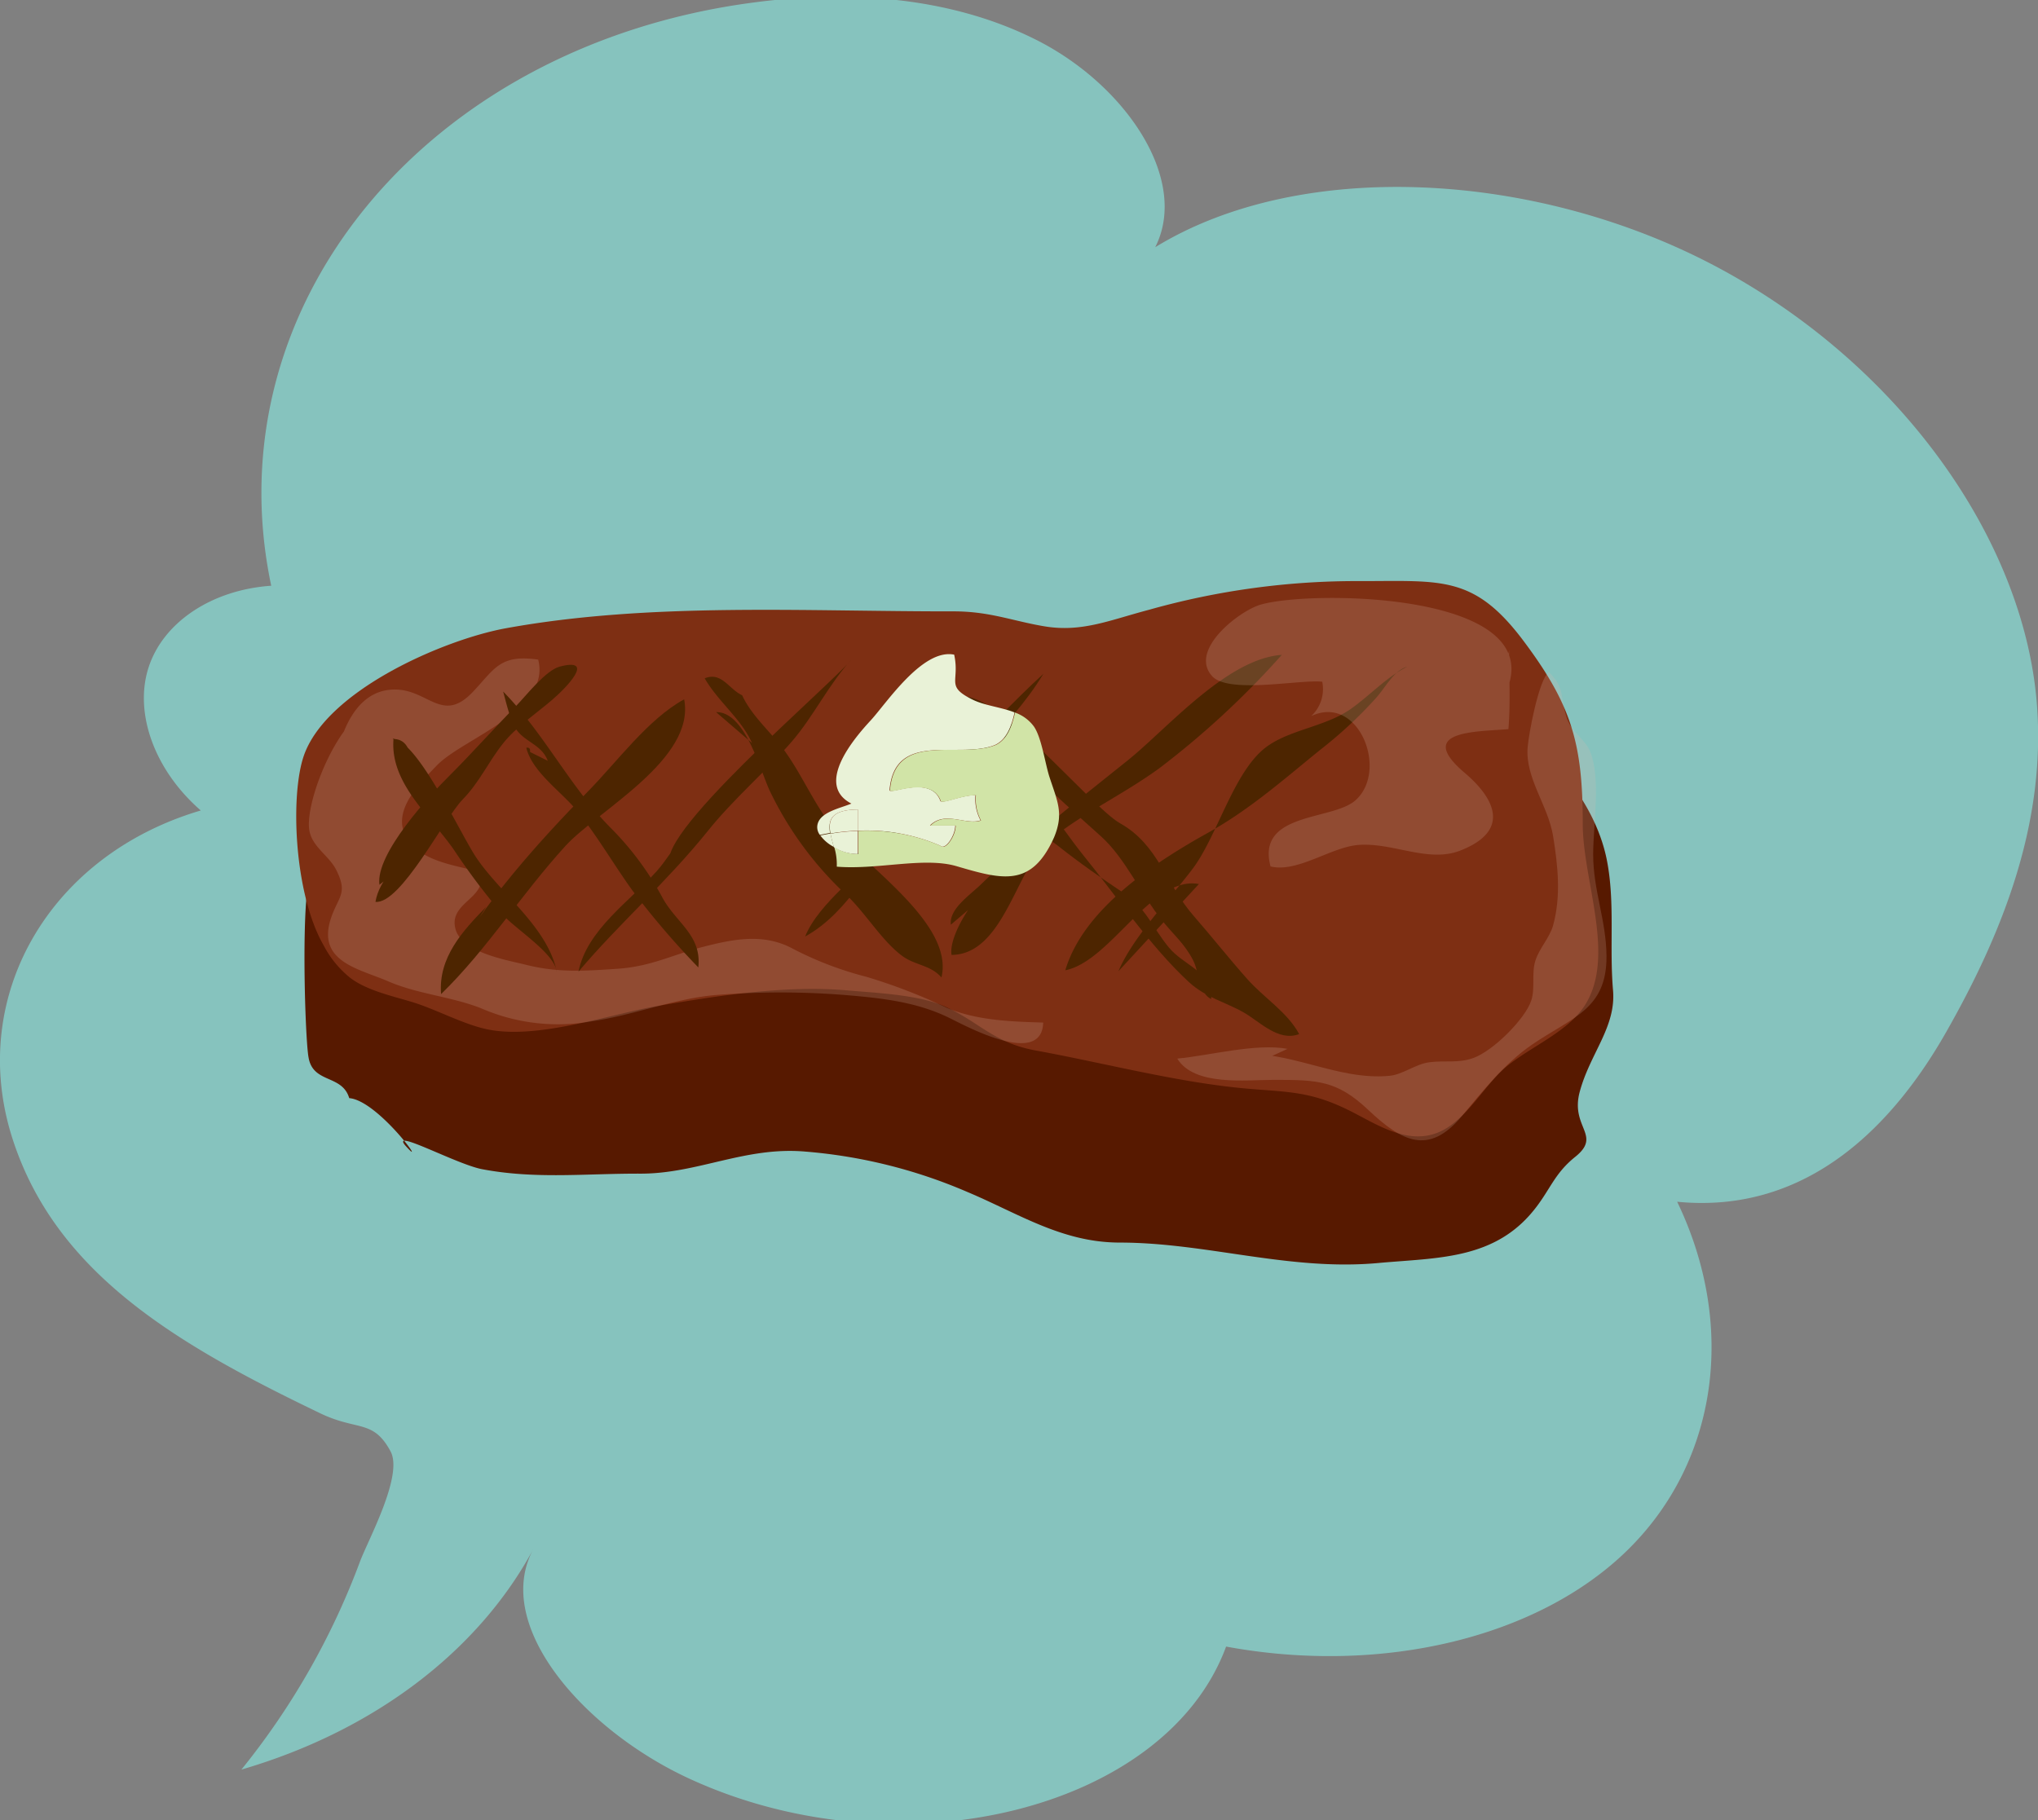
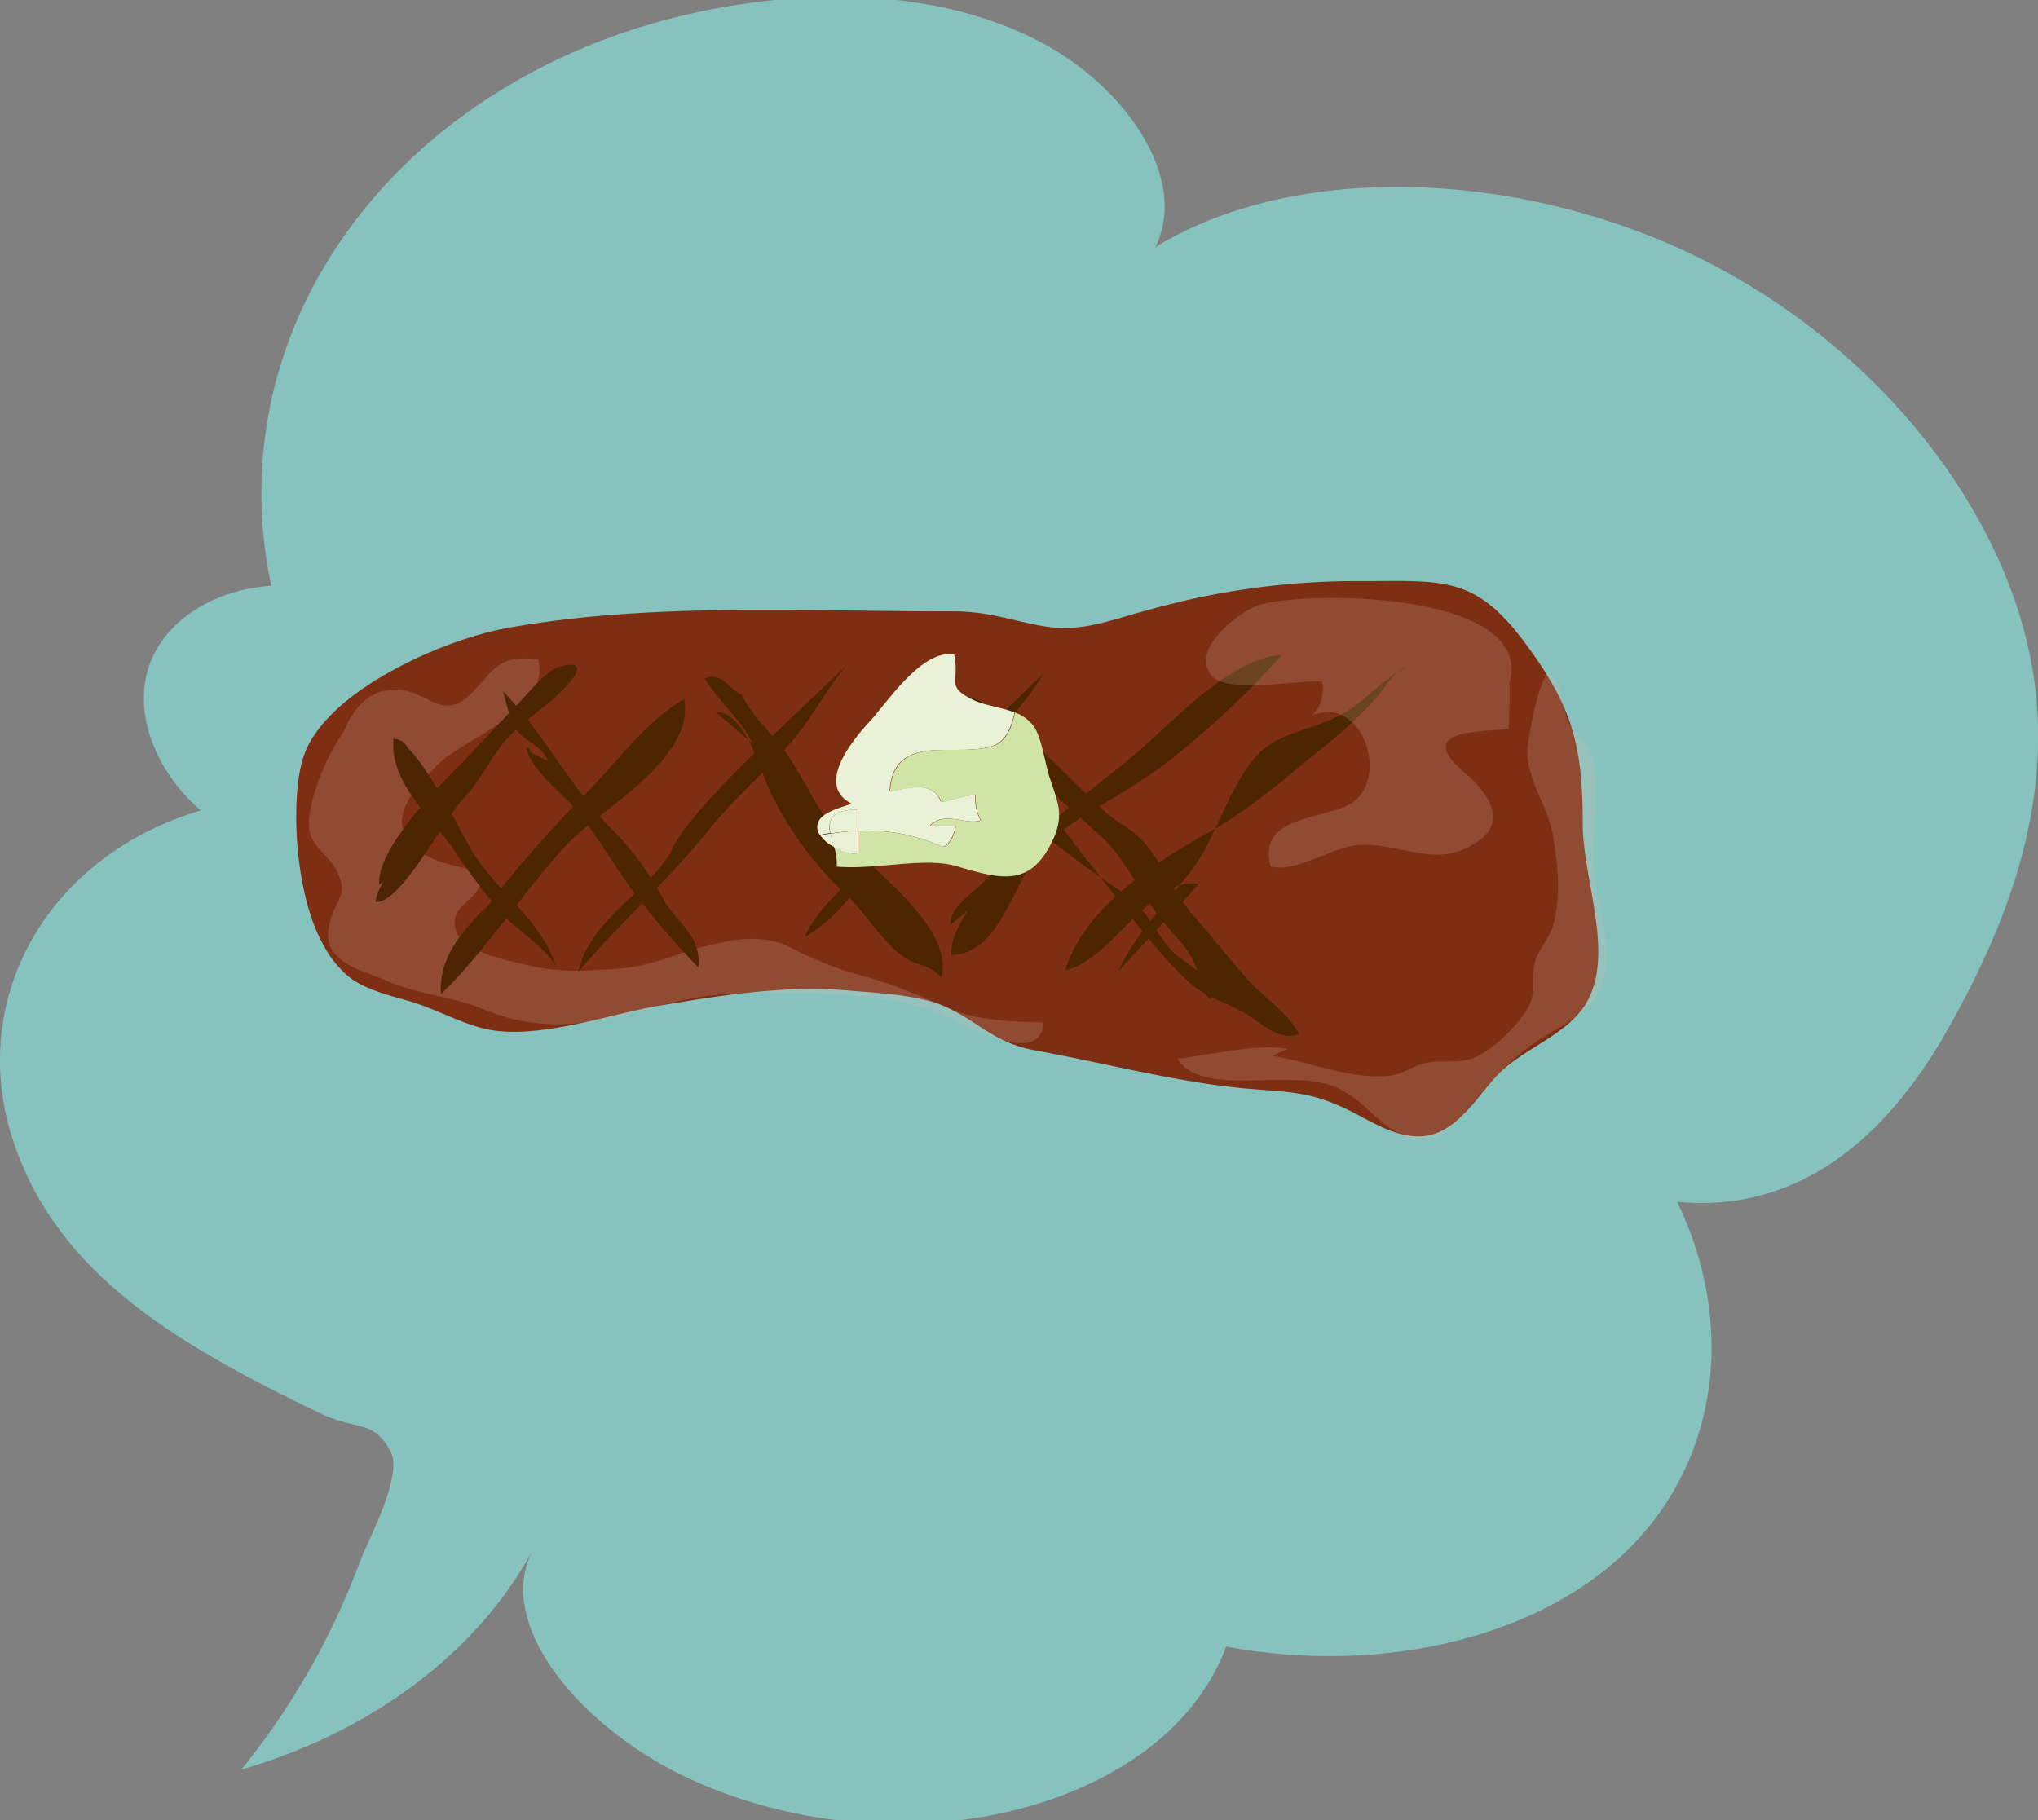
<svg xmlns="http://www.w3.org/2000/svg" viewBox="0 0 272 243">
  <rect x="0" y="0" width="272" height="243" fill="#808080" stroke="none" />
  <defs>
    <style>.cls-1{isolation:isolate;}.cls-2{fill:#86c3be;mix-blend-mode:multiply;}.cls-3{fill:#571900;}.cls-4{fill:#7e2f13;}.cls-5{fill:#dcbbb2;opacity:0.2;}.cls-6{fill:#4d2500;}.cls-7{fill:#e9f2d7;}.cls-8{fill:#d1e4a7;}</style>
  </defs>
  <g class="cls-1">
    <g id="圖層_1" data-name="圖層 1">
      <path class="cls-2" d="M32.22,236.22c17.51-5.11,31.5-15.65,38.91-29.34-5.41,10.27,7,24.21,21,30.61,28.06,12.86,63.49,4.1,71.51-17.69,20.84,3.85,41.78-1.2,53.7-13s14.46-29.85,6.5-46.38c17.79,1.74,29.2-10.78,36-22.82,7.55-13.31,13.27-27.91,12-43.74-1.75-21.7-18-44.89-42.28-58S173.66,21.05,154.18,33c4.57-9-3.89-21.6-15.78-27.63s-25.84-6.67-38.09-5c-43.43,5.82-72,40.45-64.11,77.82-8,.55-14.49,4.93-16.4,11s.85,13.66,7,19c-20.35,6-31.23,25.05-25.1,43.91,5.84,18,22.1,27.45,41,36.54,5,2.42,7.1.77,9.43,5.11,1.72,3.22-3,11.8-4.09,14.72A99.08,99.08,0,0,1,32.22,236.22Z" />
-       <path class="cls-3" d="M41.68,116.21c-1.61,1.61-1,22.27-.5,24.94.59,3.53,4.48,2.24,5.43,5.44,3.88.31,10.68,9.85,7.57,6.42-2.33-2.58,6.69,2.41,10.19,3.07,7.16,1.35,13.74.56,21.15.59,7.6,0,13.94-3.63,21.91-2.95a68.46,68.46,0,0,1,21.62,5.37c6.82,2.86,12.66,6.77,20.36,6.78,11.62,0,22.63,3.82,34.52,2.73,7.94-.73,15.63-.39,21-7.33,2-2.57,2.59-4.66,5.29-6.83,3.64-2.91-.66-3.9.61-8.67,1.38-5.17,4.88-8.66,4.45-13.59-.5-5.81.28-11.58-.79-17.2-1.75-9.26-10.07-17.48-18.43-22.26" />
      <path class="cls-4" d="M47.34,130.17c-7.55-2.83-9.11-22.17-6.85-29.11,2.88-8.84,18.77-15.7,27.06-17.2,19.26-3.5,39.93-2.22,59.72-2.25,4.85,0,7.87,1.29,12.14,2,5,.83,8.72-.84,13.94-2.21a102,102,0,0,1,28.33-3.83c10.77,0,15.11-.79,21.72,8.07,6.39,8.55,7.84,13.7,7.84,24.31,0,7.67,4.49,17.74.25,24.3-2.24,3.47-7.09,5.42-10.36,8.07s-5.76,8.08-10.13,9.16c-3.94,1-7.8-1.72-11.12-3.34-4.94-2.41-7.78-2.35-13.1-2.79-9.27-.77-19.16-3.4-28.33-5.08-5.74-1-7.44-3.62-12.17-5.84-3.51-1.65-9.34-1.88-13.17-2.22-8.23-.73-17.35.71-25.3,2.07-6.56,1.12-16.55,4.72-23.32,3-2.8-.69-6.09-2.39-8.83-3.31s-7-1.68-9.35-3.8c-3.82-3.37-5-7.92-5-13.17" />
      <path class="cls-5" d="M53.59,131.12c-4.86-6.45-9.3-14.28-9.45-22.5-.1-5.54,1.29-15.68,7.68-16.52,5.18-.68,7,4.93,11.41.13,2.82-3,3.53-4.9,8.6-4.18,1.73,6.8-10,10.5-13.5,14.1-2.33,2.41-6,6-4.19,9.46s6.88,3.9,10,4.82c1,3.52-4.34,4-3.34,7.61.87,3.14,6.91,4.12,9.32,4.73,4.36,1.1,7.83.85,12.3.55s7.33-1.87,11.36-2.91,8-1.84,11.8.11a45.86,45.86,0,0,0,10.08,3.88,75.19,75.19,0,0,1,10.64,4.1c4,1.73,8.65,1.87,12.93,2-.18,5.91-10,.63-12.37-.54-4.4-2.21-9.19-2.73-14.14-3.14a109,109,0,0,0-17.14,0c-5.6.46-11,2.71-16.6,3.51a25.65,25.65,0,0,1-14.78-1.74c-4-1.57-8.43-1.88-12.36-3.58s-9.47-2.6-7.73-8.25c1-3.13,2.4-3.4.75-6.66-.94-1.86-3.13-3-3.56-5.16-.75-3.85,4.14-15.87,8.74-16.56" />
      <path class="cls-6" d="M50.64,118.11c-.56-4.12,6.74-12,9.44-14.66,3-3,5.78-6.15,8.74-9.15,1.39-1.41,4-4.83,5.9-5.32,4.89-1.27.75,2.92-1,4.42-2.15,1.85-4.84,3.64-6.55,5.8-2,2.5-3.14,5.18-5.42,7.52-2.5,2.56-8.25,14-11.64,13.67.5-3,3.38-6,6.43-7" />
      <path class="cls-6" d="M60.1,128.76c4.2-8,12-16.62,18.35-23.09,3.94-4,8-9.65,12.86-12.32,1.55,8-11.54,14.86-15.84,19.57C69.56,119.4,65,126.73,58.87,132.7c-.4-4.9,2.91-8.46,6-11.63" />
      <path class="cls-6" d="M89.66,115.75c-3.7-3.26,21.43-24.45,24-27.74-3.08,3.36-5.08,7.63-8,11-3.49,4-7.8,7.67-11.26,12-5.43,6.75-11.9,12.41-17.19,18.69,1.1-5.56,6.91-9.46,10.43-13.4,2.46-2.76,3.85-6.64,7.94-7.68" />
      <path class="cls-6" d="M112.72,119.3c-.35.14-.21,1.23-.67.06,2.53-6.83,10.3-13,15.47-17.84,4-3.8,7.68-7.87,11.74-11.58-4.73,7.78-12.2,13.31-18.24,19.87-4.46,4.85-7.59,11.93-13.56,15.2.91-2.29,3-4.55,4.78-6.31,2.89-2.84,6.37-8.37,9.94-10" />
      <path class="cls-6" d="M52.41,98.6c3.39.26,9.14,13,11.24,16,3.26,4.79,9.47,9.21,10.66,15.13-.29-2.45-5.35-5.61-7.09-7.51a88.45,88.45,0,0,1-6.7-8.87c-3.28-4.65-8.48-8.88-8-14.7,1.26,0,2,.87,2.27,2.29" />
      <path class="cls-6" d="M70.74,100.38c.05-.45-.12-.64-.5-.56.85,3.38,4.92,6,7,8.69,2.57,3.27,4.67,6.87,7.07,10.23a110.32,110.32,0,0,0,8.89,10.4c.47-4.29-2.91-5.9-4.77-9.28a39.79,39.79,0,0,0-7-9.42C76,104.92,72.62,97.89,67.15,92.31c.37,1.33,1,4.1,1.8,5.13,1.22,1.66,3.37,2,4.16,4.12" />
      <path class="cls-6" d="M95.57,95.06c3.94-.07,5.9,7.9,7.23,10.64a46.21,46.21,0,0,0,10,13.61c2.63,2.41,4.87,6.29,7.65,8.32,1.73,1.26,3.74,1.17,5.2,2.85,1.81-7.58-11.55-15.69-15.38-21.2-2-2.88-3.41-6-5.35-8.77-1.82-2.63-4.53-4.79-5.87-7.7-1.79-.83-2.74-3.18-5-2.26,1.8,3.12,4.82,5.33,6.32,8.64" />
      <path class="cls-6" d="M126.91,123.43c-.28-2.11,2.63-4,4.08-5.44,6.22-6,12.92-11.18,19.62-16.57,5.16-4.16,13.14-13.49,20.46-14a114.93,114.93,0,0,1-16.38,15.16c-4.82,3.5-10,5.86-14.64,9.59-4.37,3.48-6,15.24-13.05,15.3-.53-3.13,4.95-10.89,7.59-10.57" />
      <path class="cls-6" d="M131,99.19c5.05,2.37,10.09,10.63,13.6,15,4.4,5.41,8.94,12.17,14.06,16.89,2.31,2.13,5,2.72,7.36,4.09,2.09,1.19,4.61,3.92,7.37,2.87-1.53-2.89-4.73-4.88-6.88-7.3-2.46-2.76-4.83-5.77-7.14-8.41-3.81-4.33-4.74-9.55-9.88-12.43-4-2.26-17.21-18.59-21.4-16.73,4,1.71,6.49,6.61,9.42,9.65s6.18,5.89,9.44,8.83,5.28,7.65,8.16,11.24c1.54,1.91,3,3.09,4.14,5.32.82,1.63.8,4.44,2.41,5.15,0-3.79-3.65-4.42-5.69-6.92-2.24-2.75-3-5.22-6-7.23s-5.87-4-8.85-6.37c-1.45-1.13-3.58-2.09-4.76-3.5-1.46-1.76-1.64-4.12-2.94-6" />
      <path class="cls-6" d="M149.27,129.65c1.91-4.55,6.86-9.63,9.92-13.7,3.29-4.37,5.44-12.92,9.77-16.2,3.08-2.32,7.81-2.73,11.16-5,2.65-1.83,4.82-4.3,7.69-5.75-1.74.49-2.75,2.54-4.08,4.08a57.62,57.62,0,0,1-7.51,7c-4.85,3.93-9.34,7.91-14.84,11-7.38,4.09-16.77,10.26-19.2,18.44,6.06-1.19,11.53-12.69,17.83-11.51" />
      <path class="cls-5" d="M200.22,93.87c9-14.8-25-15.22-32-13.15-2.81.83-9.55,6-6.48,9.5,2.14,2.47,11.69.46,14.73.78A4.92,4.92,0,0,1,175,95.59c6.36-3,10.4,7.37,5.85,11.29-3.12,2.67-13.2,1.54-11.28,8.78,3.59.88,8.07-2.59,11.74-2.87,4.61-.35,9.3,2.43,13.59.75,6.71-2.62,4.68-6.89.6-10.36-6.68-5.67,1.46-5.48,5.82-5.85.29-3.46.09-7.06.09-10.55" />
      <path class="cls-5" d="M165.33,143c-.47-.17-.79-.85-.5-2.28,7.39-.62,13.56,3.55,20.61,2.89,1.77-.16,3.48-1.57,5.32-1.81,2.11-.28,3.86.17,5.91-.58,2.61-.95,6.88-5.18,7.7-7.67.55-1.69,0-3.64.56-5.35s1.89-3,2.36-4.7c1.07-3.9.63-7.94,0-11.84-.65-4.1-3.72-7.75-3.41-11.84.14-1.85,1.47-9,2.82-10.12,2.13,2,1.57,3.45,2.36,6,.6,2,2.43,2.88,3.14,4.57,1.5,3.56.44,9.74.43,13.75,0,4.86,1.74,8.77,1.78,13.6.05,7.17-4.62,8.17-9.94,11.83-3.69,2.53-6.54,6.16-9.41,9.59-4.41,5.25-8,3.32-12.46-.89-4.15-3.92-6.74-4-12.54-4-3.87,0-10.65.87-12.94-2.84,4.26-.39,10.48-2.08,14.72-1.3" />
      <path class="cls-7" d="M110.84,111.26a28,28,0,0,1,3.65-.37v-2.83C110.87,108.1,110.52,109.48,110.84,111.26Z" />
      <path class="cls-7" d="M114.49,108.06v2.83a24.82,24.82,0,0,1,11,2c.67.67,2-1.35,2-2.7h-3.37c2-2,4.72,0,6.75-.68a6,6,0,0,1-.68-3.37c-2,0-4.72,1.35-4.72.68-1.35-3.38-6.75-.68-6.75-1.35.68-8.1,9.45-4,14.17-6.07,1.43-.72,2.1-2.39,2.52-4.3-1.82-.71-4-.91-5.61-1.71-3.67-1.82-1.67-2.36-2.45-6-4.23-.86-9.06,6.52-11.13,8.76s-7.57,8.55-2.59,11.12c-1.56.66-4.48,1.17-4.56,3.1a1.72,1.72,0,0,0,.35,1.08l1.36-.26C110.52,109.48,110.87,108.1,114.49,108.06Z" />
      <path class="cls-8" d="M140.08,103.76c-.6-1.82-1.05-5.28-2.09-6.78a5.31,5.31,0,0,0-2.52-1.86c-.42,1.91-1.09,3.58-2.52,4.3-4.72,2-13.49-2-14.17,6.07,0,.67,5.4-2,6.75,1.35,0,.67,2.7-.68,4.72-.68a6,6,0,0,0,.68,3.37c-2,.68-4.73-1.34-6.75.68h3.37c0,1.35-1.35,3.37-2,2.7a24.82,24.82,0,0,0-11-2V114a6,6,0,0,1-3.21-.92,8,8,0,0,1,.34,2.61c5.41.45,11.67-1.34,16-.06,6.16,1.81,10,2.85,13-3.85C142,108.6,141.14,107,140.08,103.76Z" />
      <path class="cls-7" d="M114.49,114v-3.08a28,28,0,0,0-3.65.37c.11.57.28,1.17.44,1.79A6,6,0,0,0,114.49,114Z" />
      <path class="cls-7" d="M109.48,111.52a5.2,5.2,0,0,0,1.8,1.53c-.16-.62-.33-1.22-.44-1.79Z" />
    </g>
  </g>
</svg>